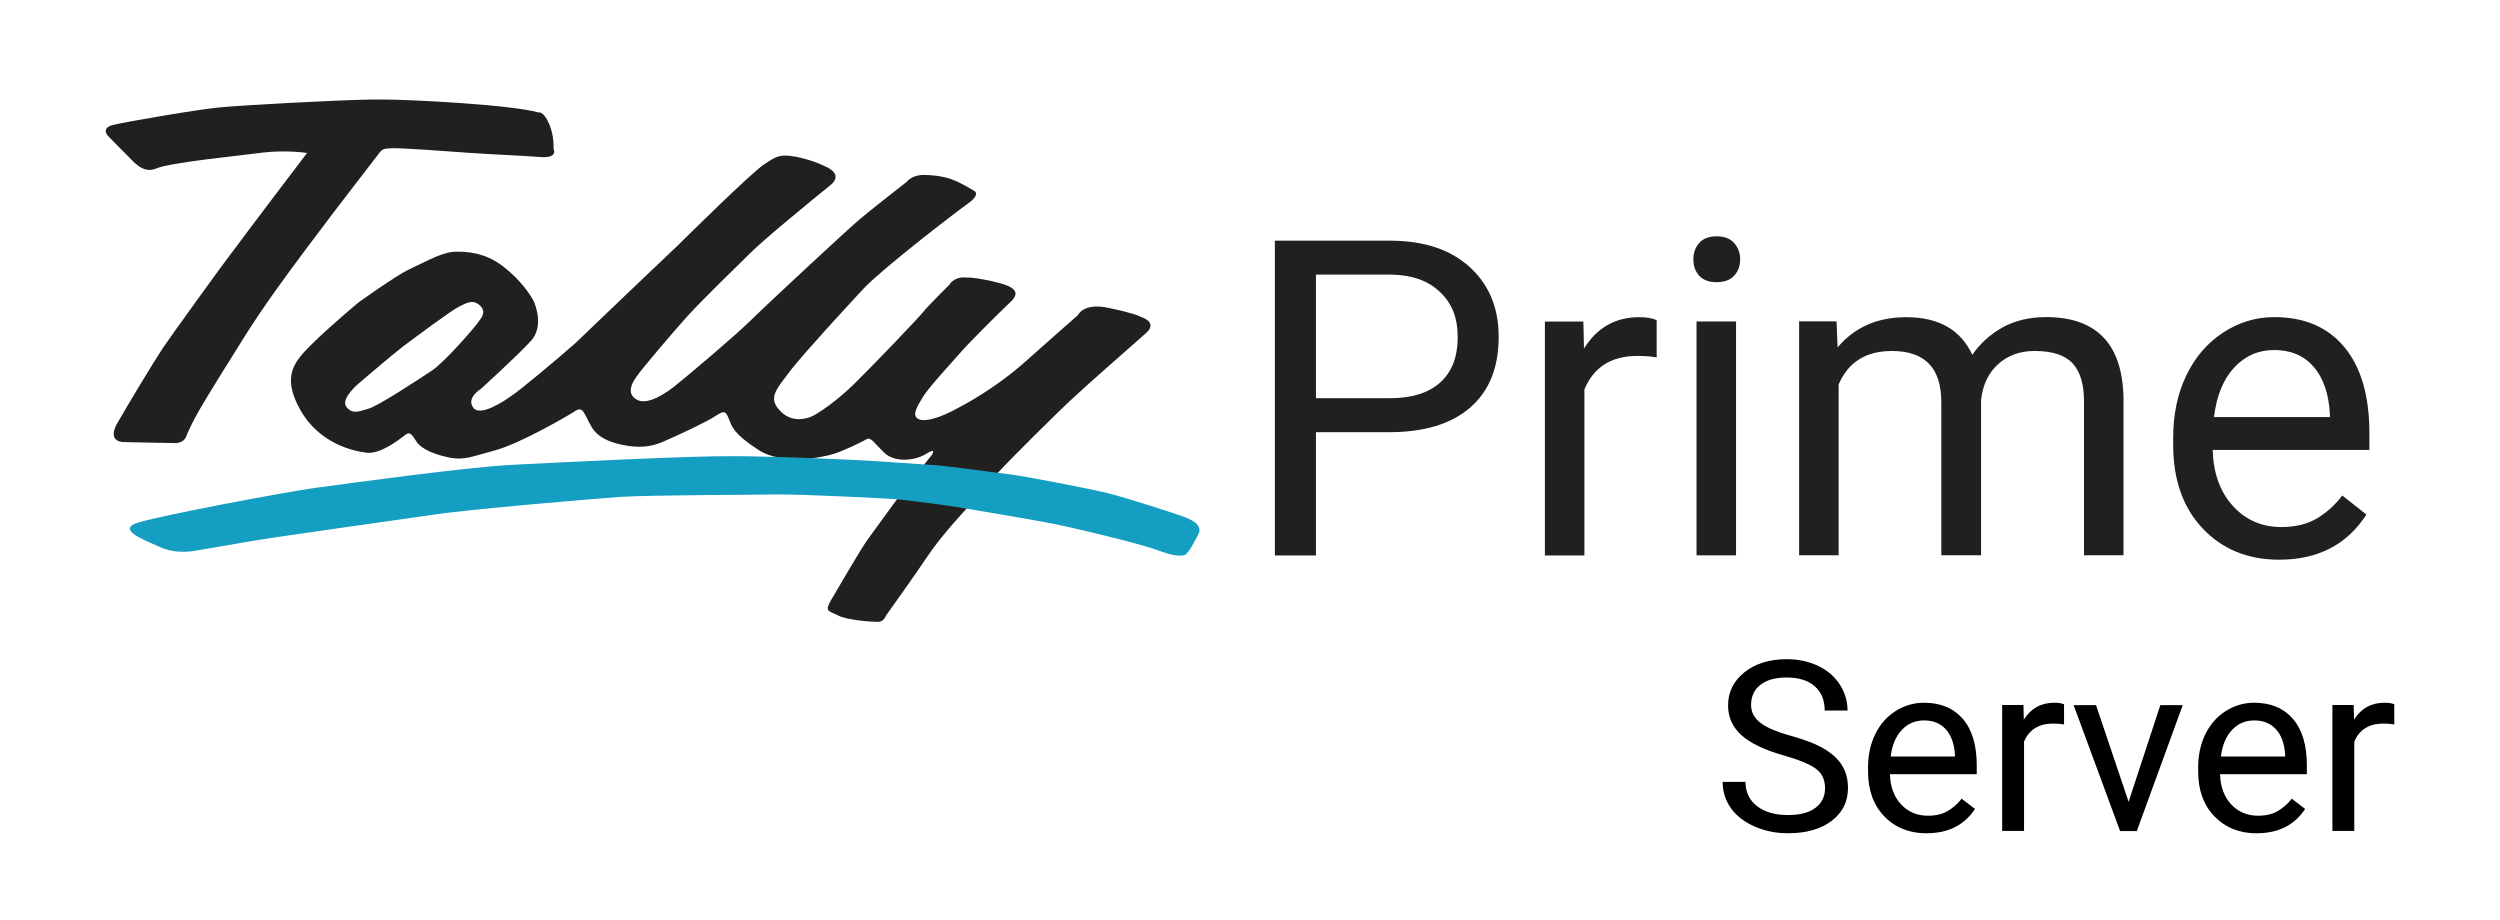
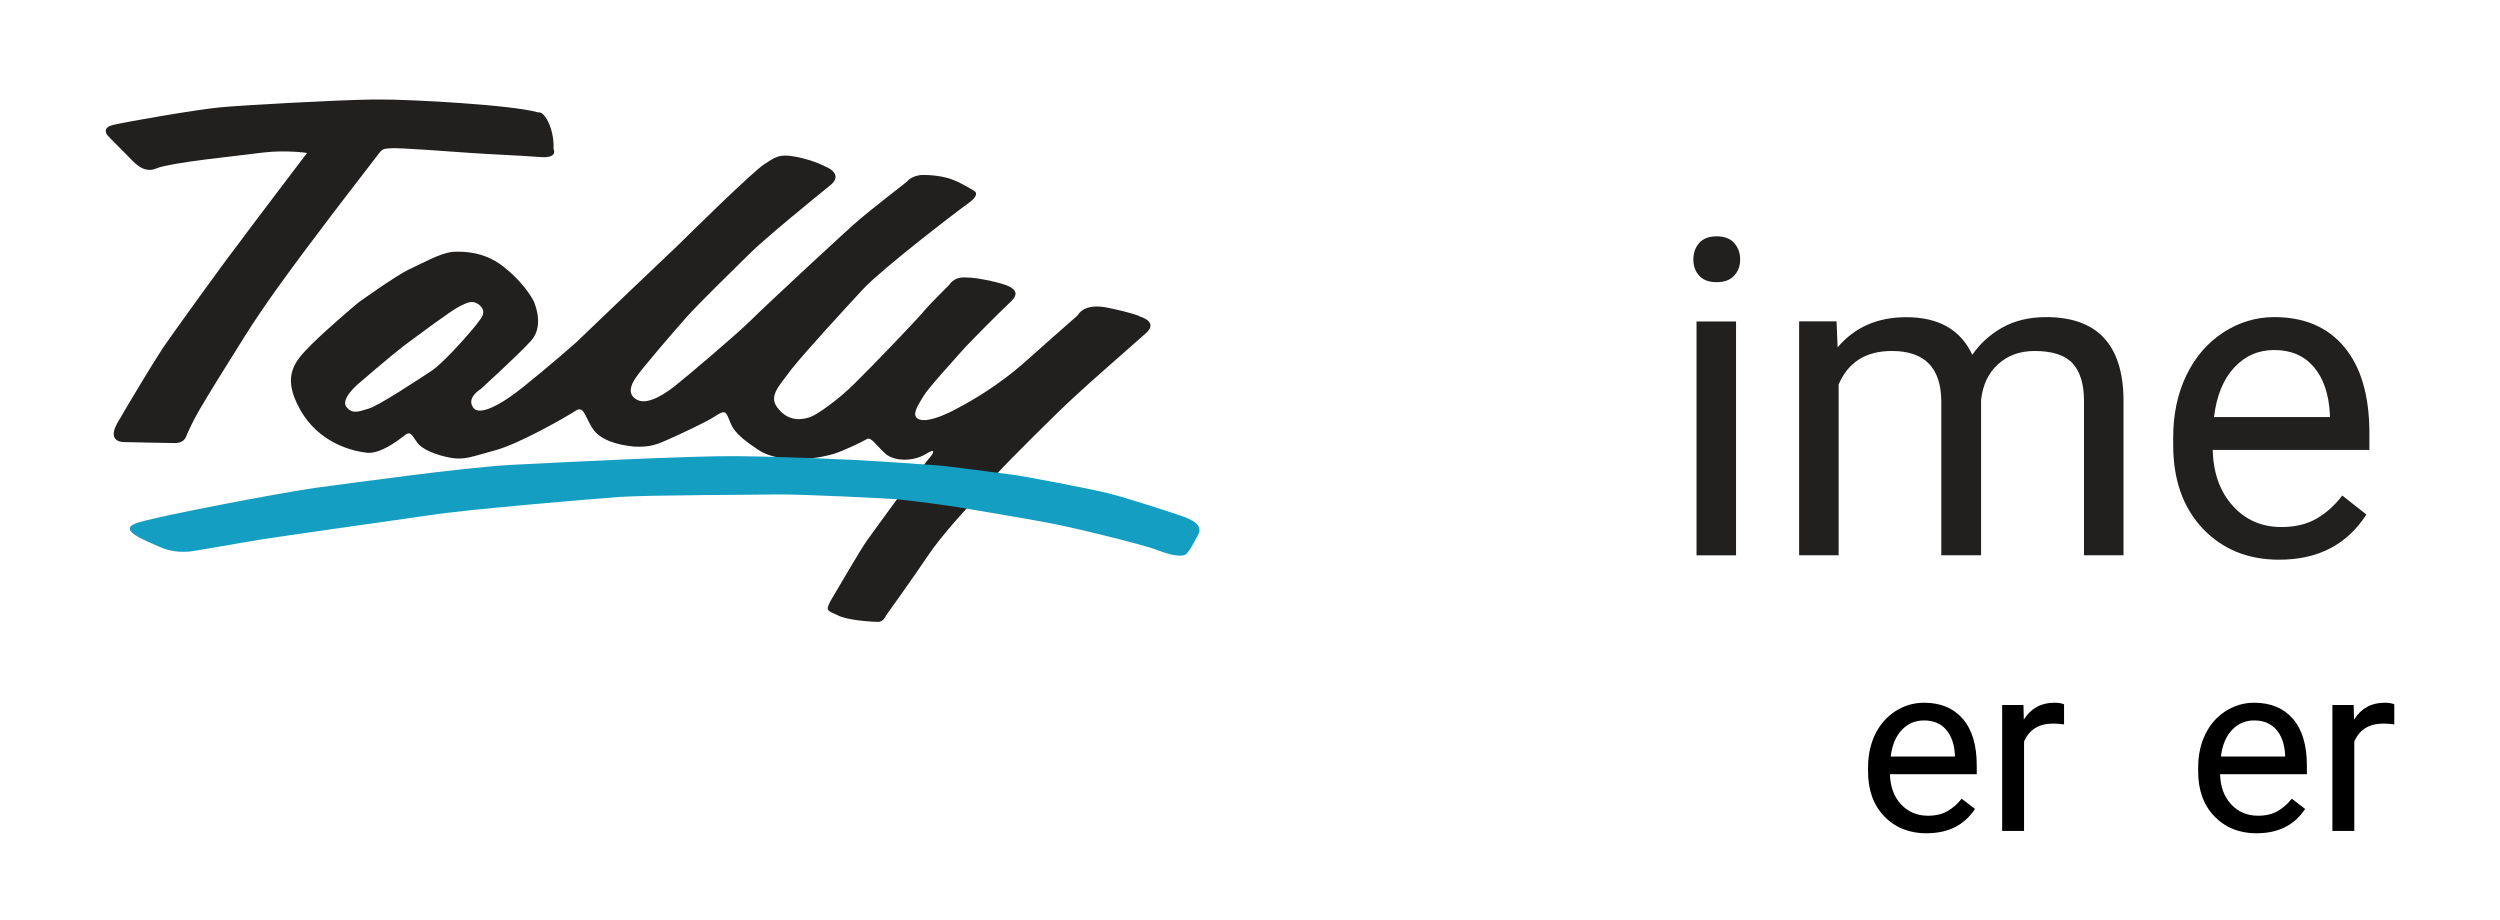
<svg xmlns="http://www.w3.org/2000/svg" width="201" height="74" viewBox="0 0 201 74" fill="none">
-   <path d="M143.435 60.742C141.868 60.3 140.725 59.755 140.011 59.108C139.297 58.461 138.937 57.664 138.937 56.718C138.937 55.642 139.373 54.757 140.247 54.056C141.12 53.354 142.256 53 143.649 53C144.599 53 145.451 53.184 146.193 53.545C146.941 53.906 147.516 54.403 147.925 55.043C148.334 55.676 148.542 56.377 148.542 57.127H146.706C146.706 56.303 146.442 55.649 145.909 55.179C145.375 54.709 144.627 54.471 143.649 54.471C142.748 54.471 142.042 54.668 141.543 55.056C141.037 55.445 140.787 55.989 140.787 56.684C140.787 57.242 141.03 57.712 141.508 58.093C141.986 58.475 142.804 58.829 143.954 59.149C145.105 59.469 146.006 59.816 146.657 60.204C147.308 60.586 147.787 61.035 148.105 61.546C148.417 62.056 148.577 62.656 148.577 63.35C148.577 64.453 148.14 65.338 147.26 65.999C146.387 66.666 145.216 66.993 143.746 66.993C142.797 66.993 141.903 66.816 141.078 66.455C140.254 66.094 139.616 65.604 139.172 64.984C138.722 64.358 138.5 63.65 138.5 62.86H140.337C140.337 63.684 140.649 64.331 141.265 64.814C141.882 65.291 142.714 65.529 143.746 65.529C144.71 65.529 145.451 65.338 145.964 64.95C146.477 64.562 146.733 64.038 146.733 63.371C146.733 62.703 146.498 62.186 146.019 61.825C145.541 61.457 144.682 61.096 143.428 60.742H143.435Z" fill="black" />
  <path d="M154.917 67C153.524 67 152.388 66.55 151.507 65.645C150.634 64.746 150.191 63.541 150.191 62.029V61.709C150.191 60.701 150.385 59.809 150.773 59.02C151.161 58.23 151.708 57.61 152.408 57.167C153.108 56.725 153.871 56.5 154.688 56.5C156.026 56.5 157.065 56.936 157.814 57.801C158.555 58.665 158.93 59.911 158.93 61.525V62.247H151.951C151.979 63.241 152.27 64.052 152.838 64.664C153.406 65.277 154.127 65.584 155.007 65.584C155.631 65.584 156.158 65.461 156.587 65.209C157.017 64.957 157.398 64.63 157.717 64.215L158.791 65.039C157.925 66.346 156.636 66.993 154.903 66.993L154.917 67ZM154.695 57.923C153.981 57.923 153.385 58.175 152.907 58.686C152.422 59.197 152.124 59.905 152.013 60.824H157.176V60.695C157.128 59.816 156.885 59.135 156.456 58.652C156.026 58.168 155.437 57.923 154.702 57.923H154.695Z" fill="black" />
  <path d="M165.95 58.243C165.686 58.202 165.395 58.175 165.083 58.175C163.926 58.175 163.143 58.659 162.734 59.626V66.809H160.974V56.684H162.686L162.713 57.855C163.289 56.95 164.106 56.5 165.167 56.5C165.506 56.5 165.77 56.541 165.95 56.629V58.236V58.243Z" fill="black" />
-   <path d="M171.14 64.467L173.691 56.691H175.493L171.799 66.816H170.454L166.719 56.691H168.521L171.14 64.467Z" fill="black" />
  <path d="M181.459 67C180.066 67 178.93 66.55 178.049 65.645C177.176 64.746 176.733 63.541 176.733 62.029V61.709C176.733 60.701 176.927 59.809 177.315 59.02C177.703 58.23 178.25 57.61 178.95 57.167C179.65 56.725 180.413 56.5 181.23 56.5C182.568 56.5 183.607 56.936 184.356 57.801C185.097 58.665 185.472 59.911 185.472 61.525V62.247H178.493C178.521 63.241 178.812 64.052 179.38 64.664C179.948 65.277 180.669 65.584 181.549 65.584C182.173 65.584 182.7 65.461 183.129 65.209C183.559 64.957 183.94 64.63 184.259 64.215L185.333 65.039C184.467 66.346 183.178 66.993 181.445 66.993L181.459 67ZM181.244 57.923C180.53 57.923 179.934 58.175 179.456 58.686C178.971 59.197 178.673 59.905 178.562 60.824H183.725V60.695C183.677 59.816 183.434 59.135 183.004 58.652C182.575 58.168 181.986 57.923 181.251 57.923H181.244Z" fill="black" />
  <path d="M192.501 58.243C192.237 58.202 191.946 58.175 191.634 58.175C190.477 58.175 189.694 58.658 189.285 59.625V66.809H187.525V56.684H189.236L189.264 57.855C189.839 56.949 190.657 56.5 191.717 56.5C192.057 56.5 192.32 56.541 192.501 56.629V58.236V58.243Z" fill="black" />
-   <path d="M105.802 34.748V44.658H102.5V19.349H111.728C114.471 19.349 116.612 20.055 118.166 21.472C119.72 22.883 120.494 24.755 120.494 27.087C120.494 29.545 119.734 31.438 118.214 32.758C116.695 34.085 114.519 34.748 111.687 34.748H105.788H105.802ZM105.802 32.017H111.735C113.504 32.017 114.851 31.599 115.79 30.753C116.729 29.915 117.199 28.693 117.199 27.108C117.199 25.523 116.729 24.391 115.79 23.491C114.851 22.583 113.559 22.115 111.922 22.08H105.802V32.025V32.017Z" fill="#221F1F" />
-   <path d="M133.203 28.735C132.719 28.652 132.201 28.617 131.635 28.617C129.549 28.617 128.133 29.518 127.387 31.312V44.658H124.209V25.851H127.304L127.352 28.023C128.395 26.347 129.873 25.502 131.787 25.502C132.408 25.502 132.878 25.586 133.196 25.746V28.735H133.203Z" fill="#221F1F" />
  <path d="M136.145 20.858C136.145 20.334 136.304 19.894 136.614 19.538C136.925 19.182 137.395 19 138.017 19C138.638 19 139.108 19.182 139.426 19.538C139.744 19.894 139.909 20.334 139.909 20.858C139.909 21.381 139.75 21.814 139.426 22.164C139.108 22.513 138.638 22.687 138.017 22.687C137.395 22.687 136.932 22.513 136.614 22.164C136.297 21.814 136.145 21.381 136.145 20.858ZM139.578 44.651H136.4V25.844H139.578V44.651Z" fill="#221F1F" />
  <path d="M147.66 25.851L147.743 27.932C149.104 26.312 150.948 25.502 153.262 25.502C155.866 25.502 157.634 26.508 158.574 28.526C159.196 27.625 159.997 26.892 160.991 26.333C161.979 25.781 163.153 25.495 164.507 25.495C168.59 25.495 170.662 27.681 170.731 32.046V44.644H167.553V32.234C167.553 30.886 167.25 29.888 166.642 29.217C166.034 28.554 165.012 28.219 163.582 28.219C162.401 28.219 161.42 28.575 160.639 29.287C159.859 29.999 159.41 30.956 159.278 32.164V44.644H156.08V32.318C156.08 29.58 154.754 28.219 152.109 28.219C150.023 28.219 148.593 29.113 147.826 30.914V44.644H144.649V25.837H147.66V25.851Z" fill="#221F1F" />
  <path d="M183.248 45C180.726 45 178.675 44.162 177.093 42.486C175.511 40.81 174.724 38.575 174.724 35.768V35.174C174.724 33.31 175.076 31.648 175.781 30.181C176.485 28.714 177.473 27.569 178.737 26.738C180.001 25.914 181.376 25.495 182.854 25.495C185.271 25.495 187.15 26.298 188.49 27.911C189.83 29.524 190.5 31.829 190.5 34.832V36.173H177.901C177.95 38.024 178.481 39.525 179.511 40.663C180.533 41.802 181.838 42.374 183.42 42.374C184.546 42.374 185.492 42.144 186.273 41.683C187.053 41.222 187.737 40.608 188.318 39.839L190.259 41.369C188.697 43.792 186.363 45 183.248 45ZM182.854 28.142C181.569 28.142 180.492 28.617 179.621 29.559C178.751 30.502 178.212 31.829 178.005 33.533H187.323V33.289C187.233 31.654 186.798 30.39 186.017 29.49C185.237 28.589 184.18 28.142 182.854 28.142Z" fill="#221F1F" />
  <path d="M10.246 12.51C10.682 12.925 11.464 14.007 12.546 13.551C13.675 13.054 19.354 12.51 21.218 12.258C23.082 12.047 24.687 12.299 24.687 12.299C24.687 12.299 19.742 18.802 18.96 19.884C18.137 20.924 13.926 26.761 13.103 27.965C12.28 29.217 10.328 32.461 9.417 34.046C8.546 35.631 10.022 35.543 10.022 35.543C10.022 35.543 13.403 35.624 14.144 35.624C14.838 35.584 14.967 35.128 15.055 34.876C15.185 34.624 15.443 33.958 16.055 32.917C16.661 31.876 18.096 29.543 19.701 26.999C21.306 24.455 23.129 21.999 24.558 20.081C25.986 18.163 27.68 15.959 28.067 15.455C28.455 14.959 30.06 12.871 30.407 12.415C30.754 11.918 30.883 11.959 31.489 11.918C32.094 11.877 36.127 12.17 37.78 12.292C39.474 12.415 41.902 12.503 43.419 12.626C44.936 12.748 44.501 11.959 44.501 11.959C44.501 11.959 44.589 11 44.154 9.959C43.678 8.878 43.283 9.041 43.283 9.041C41.113 8.415 33.005 8 30.706 8H29.992C26.938 8.041 19.409 8.469 17.742 8.626C15.919 8.789 10.151 9.789 9.111 10.041C8.07 10.293 8.675 10.918 8.675 10.918C8.675 10.918 9.757 12.041 10.24 12.503L10.246 12.51Z" fill="#221F1F" />
  <path d="M91.624 25.424C91.624 25.424 91.137 25.172 89.141 24.758C87.104 24.303 86.659 25.342 86.659 25.342C86.659 25.342 83.863 27.796 82.138 29.339C80.406 30.834 78.41 32.084 77.04 32.791C75.712 33.539 74.335 34.001 73.806 33.668C73.27 33.376 73.806 32.587 74.202 31.921C74.599 31.215 76.727 28.924 77.263 28.299C77.798 27.674 80.281 25.179 81.345 24.18C82.367 23.14 80.545 22.807 79.704 22.597C78.862 22.427 78.327 22.304 77.485 22.304C76.644 22.304 76.331 22.889 76.331 22.889C76.331 22.889 74.87 24.343 74.425 24.846C74.028 25.39 69.988 29.59 68.701 30.841C67.414 32.132 65.641 33.383 65.105 33.546C64.57 33.716 63.506 33.96 62.623 32.92C61.732 31.921 62.49 31.215 63.645 29.672C64.841 28.177 67.95 24.799 69.452 23.181C71.003 21.557 76.727 17.146 77.833 16.358C78.939 15.569 78.278 15.318 78.278 15.318C78.278 15.318 77.256 14.692 76.678 14.482C76.101 14.23 75.169 14.067 74.237 14.067C73.305 14.067 72.909 14.611 72.909 14.611C72.909 14.611 69.716 17.105 69.097 17.649C68.478 18.145 61.559 24.561 60.314 25.805C59.027 27.055 55.438 30.093 54.193 31.092C52.948 32.05 51.801 32.547 51.133 32.091C50.465 31.677 50.688 30.97 51.133 30.345C51.53 29.719 54.284 26.518 55.257 25.431C56.231 24.35 59.249 21.394 60.314 20.354C61.336 19.314 65.502 15.902 66.698 14.944C67.943 13.986 66.385 13.401 66.385 13.401C66.385 13.401 65.495 12.905 64.034 12.613C62.574 12.32 62.261 12.694 61.461 13.197C60.62 13.693 55.118 19.11 54.541 19.688C53.964 20.232 47.315 26.559 46.293 27.558C45.228 28.516 41.814 31.384 41.146 31.806C40.527 32.261 38.573 33.553 38.044 32.764C37.467 31.976 38.663 31.269 38.663 31.269C38.663 31.269 41.633 28.564 42.655 27.442C43.719 26.321 43.1 24.656 42.919 24.235C42.697 23.779 41.897 22.529 40.437 21.407C38.976 20.286 37.467 20.198 36.444 20.245C35.38 20.327 33.83 21.244 32.807 21.7C31.785 22.196 28.815 24.323 28.815 24.323C28.815 24.323 26.423 26.321 25.046 27.694C23.717 29.026 22.604 30.188 24.114 32.9C25.623 35.646 28.37 36.271 29.483 36.4C30.547 36.523 31.966 35.442 32.452 35.068C32.939 34.654 33.03 34.817 33.475 35.483C33.871 36.149 35.116 36.604 36.271 36.815C37.377 36.985 37.87 36.733 39.866 36.19C41.821 35.646 45.5 33.525 46.209 33.07C46.919 32.574 46.96 33.322 47.586 34.361C48.205 35.401 49.673 35.775 50.959 35.904C52.288 35.986 52.914 35.694 53.755 35.32C54.597 34.946 56.857 33.906 57.525 33.444C58.192 33.029 58.325 32.989 58.589 33.654C58.853 34.28 58.902 34.817 60.94 36.149C62.935 37.481 66.309 36.733 67.06 36.482C67.86 36.23 69.32 35.524 69.675 35.313C70.029 35.102 70.342 35.687 71.135 36.434C71.886 37.141 73.444 37.1 74.418 36.516C75.392 35.891 74.905 36.597 74.905 36.597C74.905 36.597 73.354 38.521 72.909 39.092C72.109 40.118 70.961 41.742 69.758 43.38C69.167 44.189 67.275 47.499 66.788 48.294C66.343 49.123 66.524 49.083 67.324 49.456C68.075 49.871 70.12 50 70.607 50C71.052 50 71.226 49.504 71.226 49.504C71.226 49.504 73.743 45.983 74.55 44.76C75.732 42.972 78 40.58 78 40.58C78.445 39.982 79.843 38.473 80.267 37.97C80.976 37.182 85.01 33.145 86.346 31.935C87.674 30.684 91.137 27.687 92.153 26.77C93.175 25.852 91.617 25.438 91.617 25.438L91.624 25.424ZM34.727 29.794C33.53 30.582 30.38 32.669 29.58 32.873C28.829 33.084 28.335 33.328 27.848 32.71C27.361 32.084 28.78 30.881 28.78 30.881C28.78 30.881 31.395 28.632 32.418 27.843C33.482 27.055 36.319 24.928 36.938 24.636C37.557 24.343 38.002 24.051 38.58 24.554C39.157 25.098 38.67 25.594 38.489 25.845C38.357 26.097 35.874 29.006 34.72 29.801L34.727 29.794Z" fill="#221F1F" />
  <path d="M95.237 41.568C94.859 41.417 90.376 39.95 89.023 39.642C87.67 39.295 81.959 38.213 81.196 38.137C80.672 38.087 76.335 37.476 75.194 37.401C74.285 37.338 73.032 37.256 70.75 37.098C68.468 36.947 63.096 36.714 59.249 36.676C55.356 36.639 45.042 37.18 41.235 37.369C37.388 37.564 28.295 38.836 25.377 39.22C22.458 39.642 13.113 41.417 11.17 41.996C9.266 42.538 11.508 43.388 12.901 43.998C14.293 44.615 15.733 44.269 15.733 44.269C15.733 44.269 18.565 43.803 20.004 43.539C21.444 43.268 31.969 41.801 34.596 41.417C37.216 40.995 47.158 40.145 49.864 39.95C52.57 39.793 60.138 39.793 62.3 39.755C64.456 39.717 71.732 40.101 72.11 40.139C76.182 40.58 78.709 41.065 78.709 41.065C78.709 41.065 82.43 41.682 84.035 41.99C85.686 42.261 91.735 43.728 93.042 44.225C94.355 44.729 94.946 44.729 95.284 44.609C95.622 44.452 96.425 42.796 96.425 42.796C96.551 41.984 95.576 41.757 95.237 41.562V41.568Z" fill="#149EC2" />
</svg>